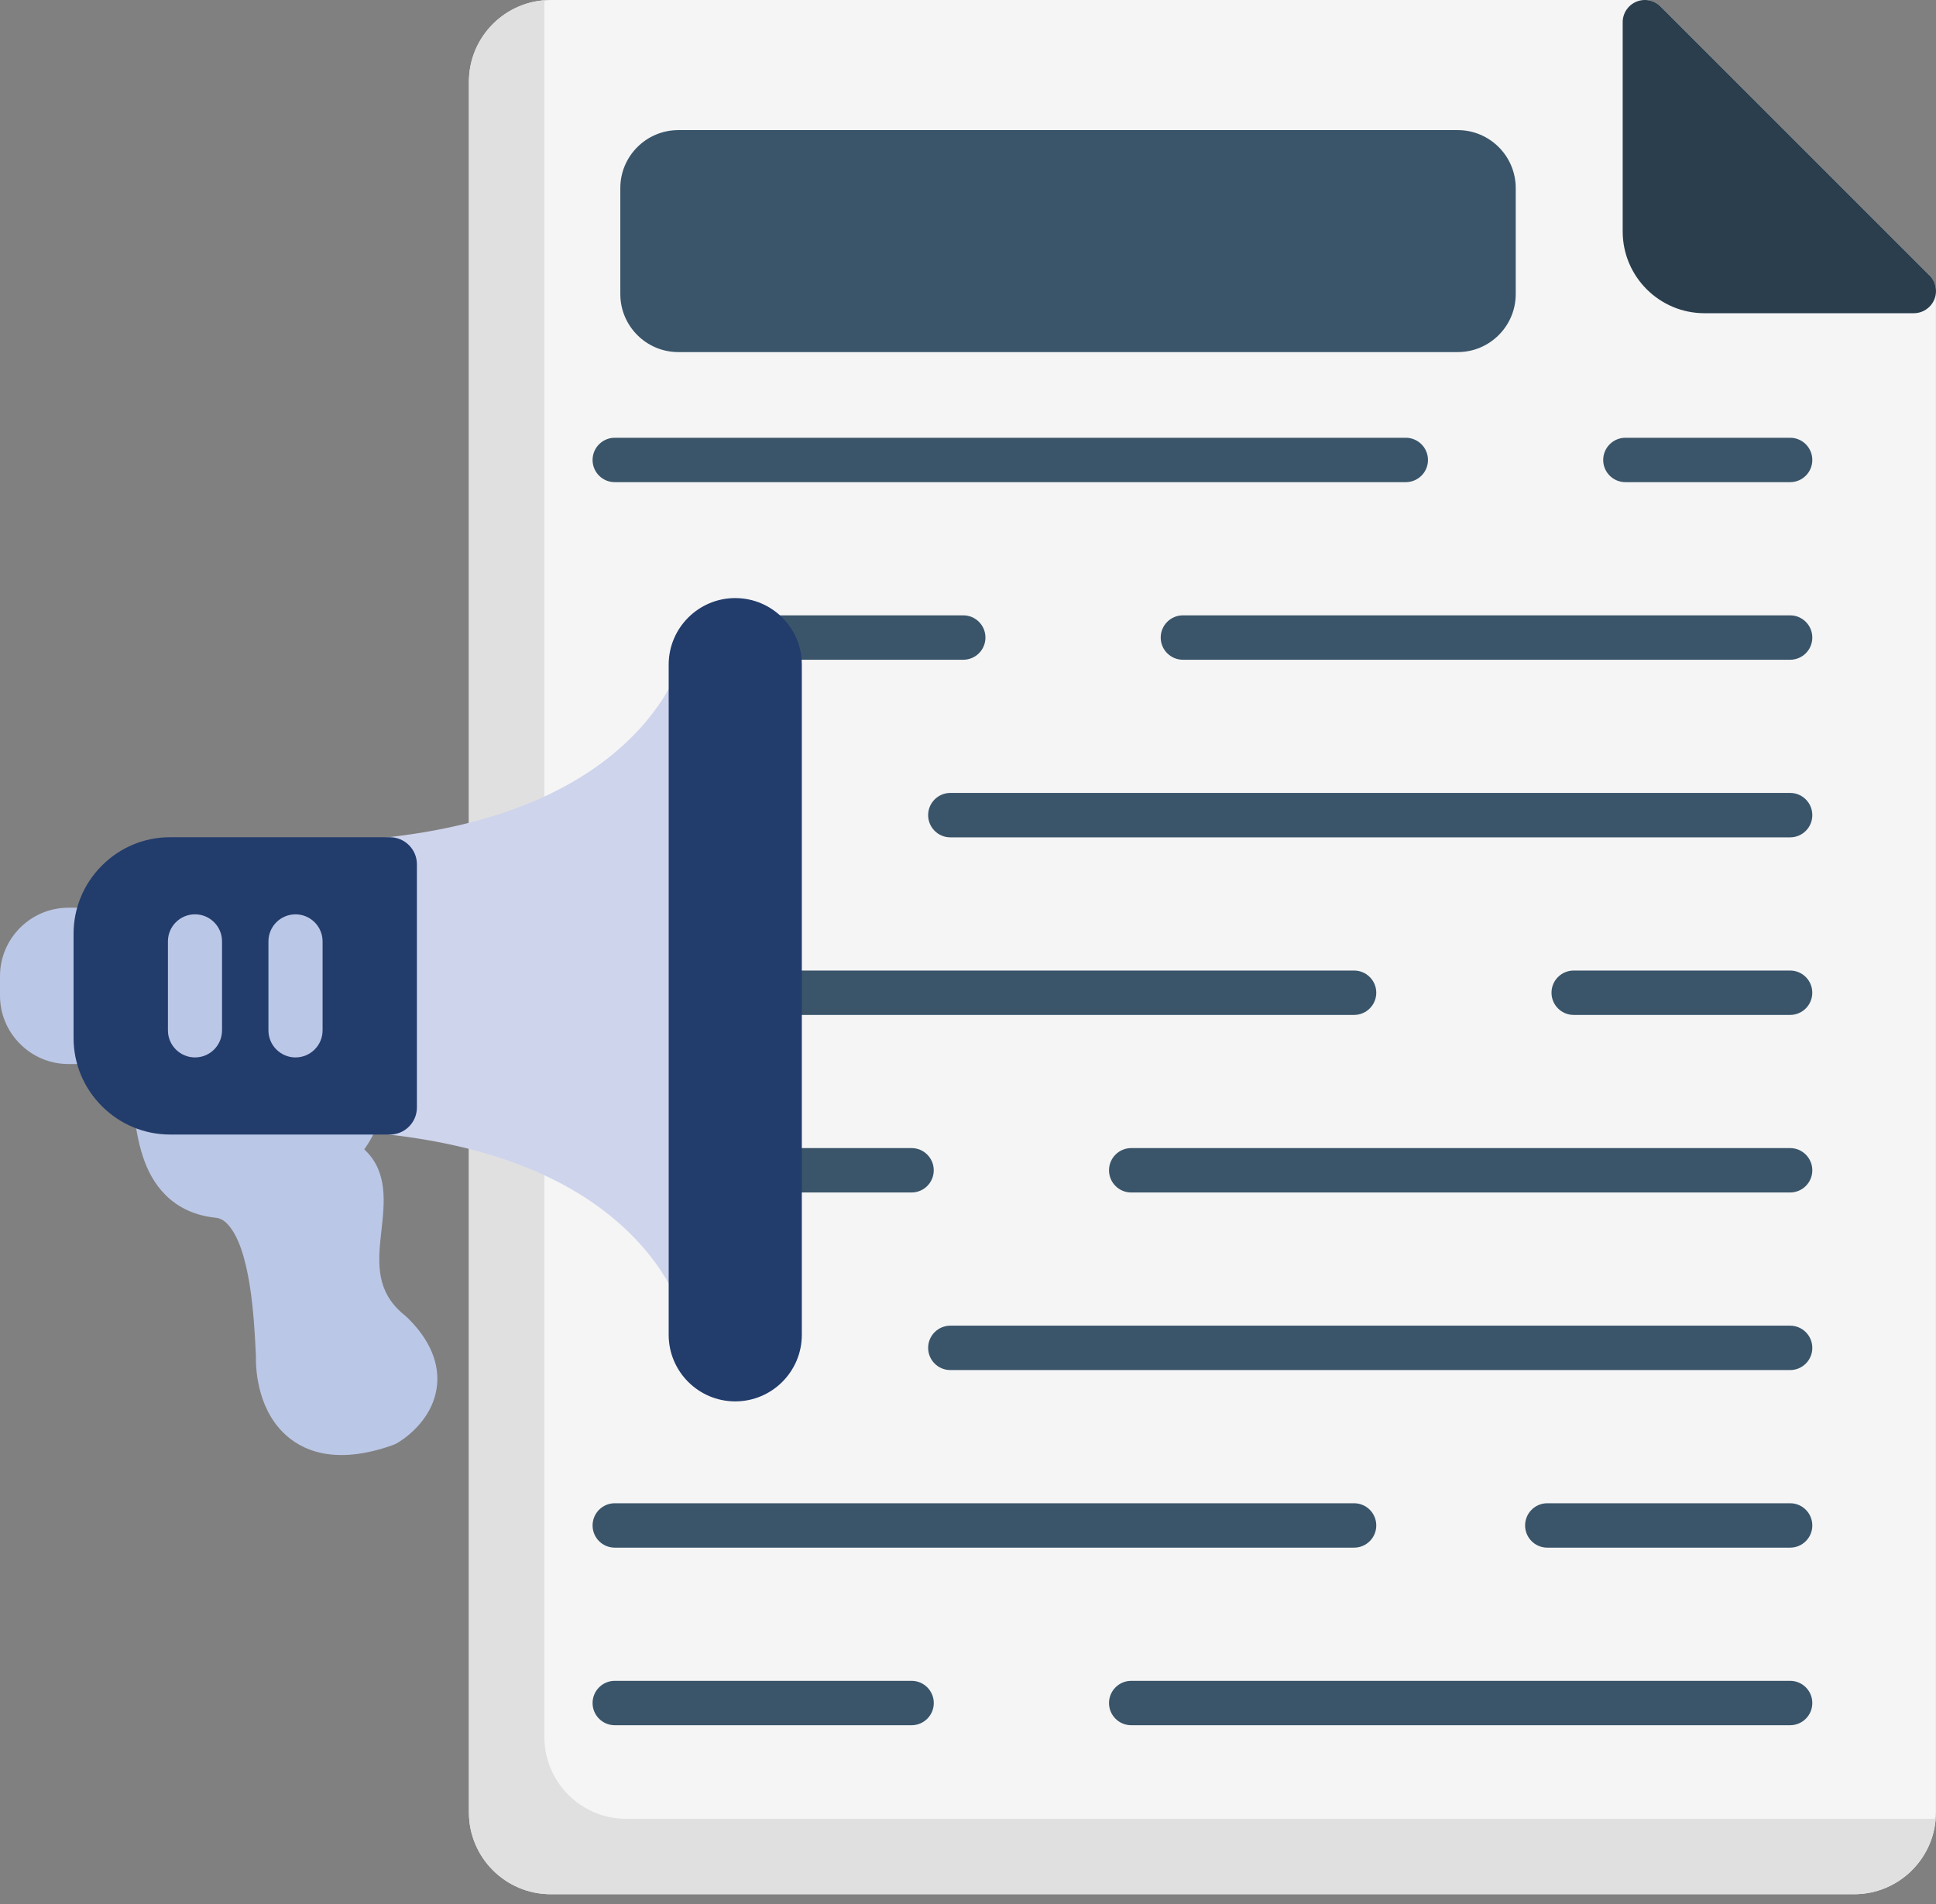
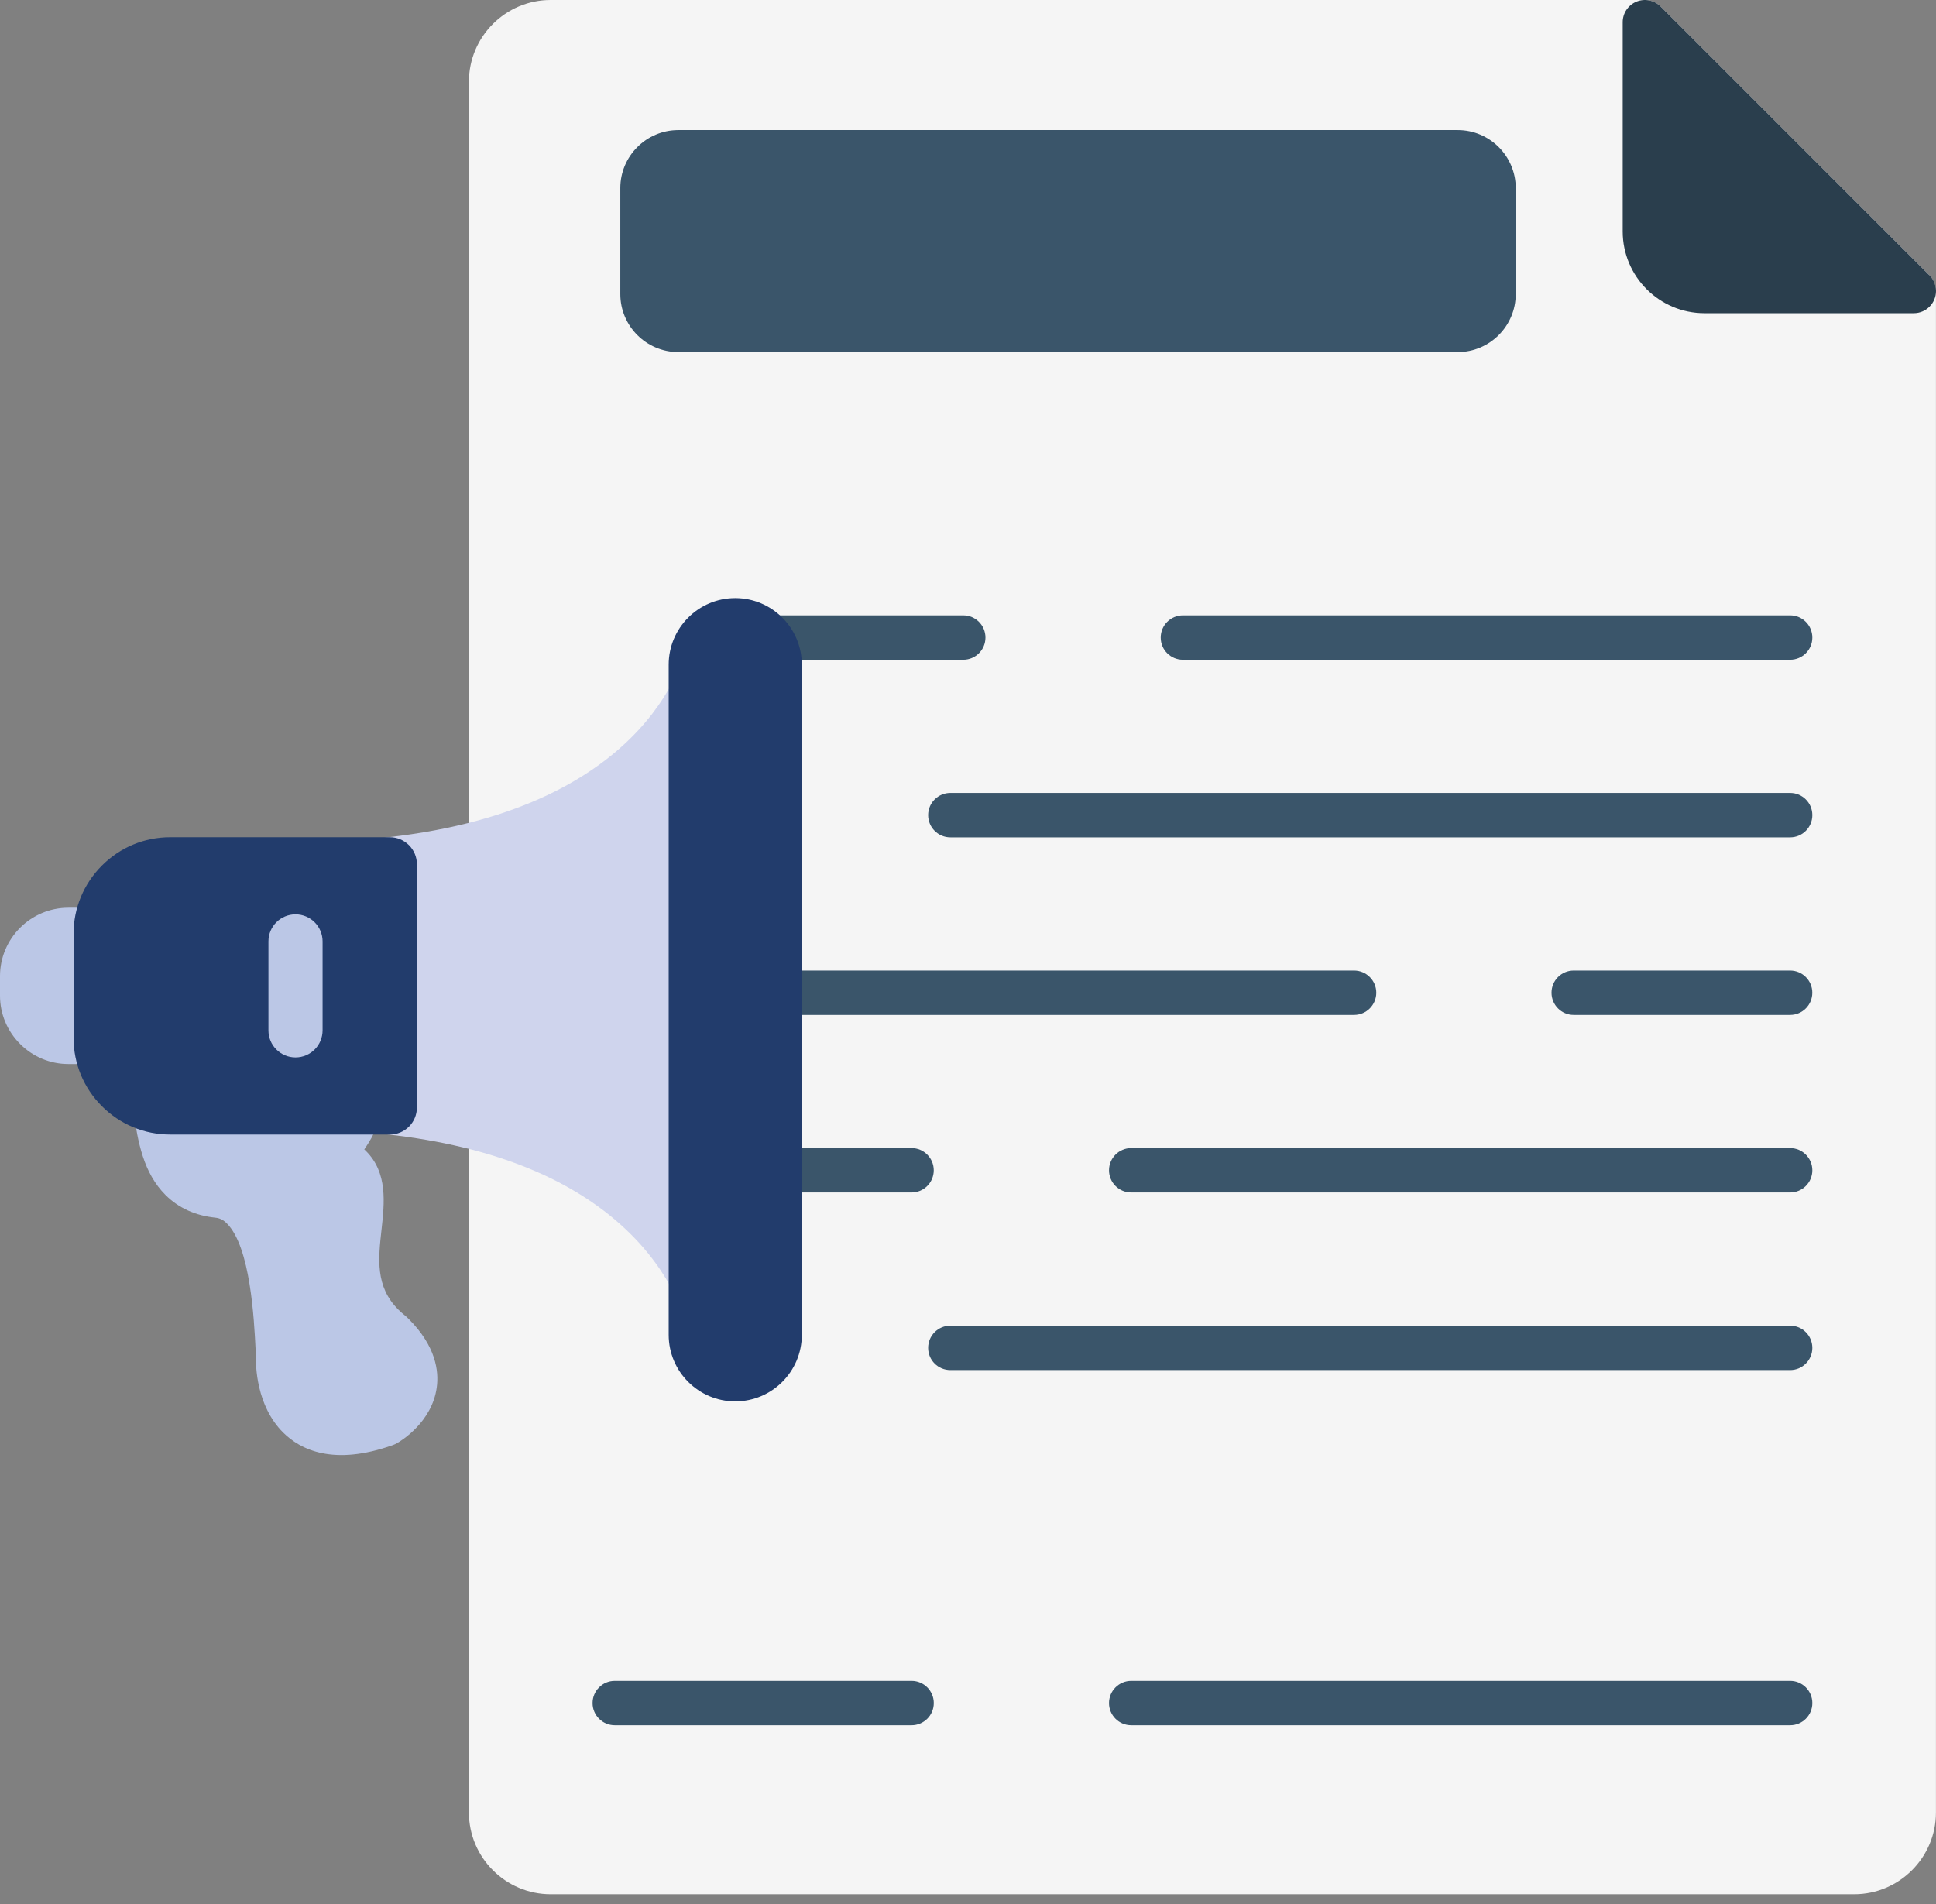
<svg xmlns="http://www.w3.org/2000/svg" width="61" height="60" viewBox="0 0 61 60" fill="none">
  <rect x="0" y="0" width="61" height="60" fill="#808080" stroke="none" />
  <path fill-rule="evenodd" clip-rule="evenodd" d="M58.421 59.691H17.352C15.931 59.691 14.775 58.536 14.775 57.115C14.775 38.935 14.775 20.756 14.775 2.576C14.775 1.156 15.931 0 17.352 0H51.828C52.013 0 52.191 0.074 52.322 0.205L60.793 8.675C60.924 8.807 60.998 8.985 60.998 9.17V57.115C60.998 58.536 59.842 59.691 58.421 59.691Z" fill="#F5F5F5" />
-   <path fill-rule="evenodd" clip-rule="evenodd" d="M56.404 15.194H51.214C50.827 15.194 50.514 14.881 50.514 14.495C50.514 14.109 50.827 13.795 51.214 13.795H56.404C56.79 13.795 57.103 14.109 57.103 14.495C57.103 14.881 56.79 15.194 56.404 15.194ZM44.293 15.194H19.37C18.984 15.194 18.671 14.881 18.671 14.495C18.671 14.109 18.984 13.795 19.37 13.795H44.293C44.679 13.795 44.993 14.109 44.993 14.495C44.993 14.881 44.679 15.194 44.293 15.194Z" fill="#3A556A" />
  <path fill-rule="evenodd" clip-rule="evenodd" d="M56.404 20.79H37.271C36.885 20.79 36.572 20.477 36.572 20.091C36.572 19.705 36.885 19.391 37.271 19.391H56.404C56.79 19.391 57.103 19.705 57.103 20.091C57.103 20.477 56.79 20.79 56.404 20.79ZM30.351 20.79H24.272C23.886 20.79 23.572 20.477 23.572 20.091C23.572 19.705 23.886 19.391 24.272 19.391H30.351C30.737 19.391 31.05 19.705 31.05 20.091C31.05 20.477 30.737 20.79 30.351 20.79Z" fill="#3A556A" />
  <path fill-rule="evenodd" clip-rule="evenodd" d="M56.404 26.387H29.944C29.557 26.387 29.244 26.073 29.244 25.687C29.244 25.301 29.557 24.987 29.944 24.987H56.404C56.79 24.987 57.103 25.301 57.103 25.687C57.103 26.073 56.79 26.387 56.404 26.387Z" fill="#3A556A" />
  <path fill-rule="evenodd" clip-rule="evenodd" d="M56.403 31.983H49.584C49.198 31.983 48.885 31.669 48.885 31.283C48.885 30.897 49.198 30.584 49.584 30.584H56.403C56.789 30.584 57.102 30.897 57.102 31.283C57.102 31.669 56.789 31.983 56.403 31.983ZM42.664 31.983H24.564C24.177 31.983 23.864 31.669 23.864 31.283C23.864 30.897 24.177 30.584 24.564 30.584H42.664C43.05 30.584 43.364 30.897 43.364 31.283C43.364 31.669 43.05 31.983 42.664 31.983Z" fill="#3A556A" />
  <path fill-rule="evenodd" clip-rule="evenodd" d="M56.403 37.578H35.642C35.256 37.578 34.943 37.265 34.943 36.879C34.943 36.493 35.256 36.179 35.642 36.179H56.403C56.789 36.179 57.103 36.493 57.103 36.879C57.103 37.265 56.789 37.578 56.403 37.578ZM28.722 37.578H24.564C24.177 37.578 23.864 37.265 23.864 36.879C23.864 36.493 24.177 36.179 24.564 36.179H28.722C29.108 36.179 29.421 36.493 29.421 36.879C29.421 37.265 29.108 37.578 28.722 37.578Z" fill="#3A556A" />
  <path fill-rule="evenodd" clip-rule="evenodd" d="M56.404 43.174H29.944C29.557 43.174 29.244 42.861 29.244 42.475C29.244 42.089 29.557 41.775 29.944 41.775H56.404C56.79 41.775 57.103 42.089 57.103 42.475C57.103 42.861 56.79 43.174 56.404 43.174Z" fill="#3A556A" />
-   <path fill-rule="evenodd" clip-rule="evenodd" d="M56.404 48.77H48.752C48.366 48.77 48.053 48.457 48.053 48.071C48.053 47.685 48.366 47.371 48.752 47.371H56.404C56.79 47.371 57.103 47.685 57.103 48.071C57.103 48.457 56.79 48.77 56.404 48.77ZM42.665 48.77H19.37C18.984 48.77 18.671 48.457 18.671 48.071C18.671 47.685 18.984 47.371 19.37 47.371H42.665C43.051 47.371 43.364 47.685 43.364 48.071C43.364 48.457 43.051 48.77 42.665 48.77Z" fill="#3A556A" />
  <path fill-rule="evenodd" clip-rule="evenodd" d="M56.404 54.366H35.643C35.256 54.366 34.943 54.053 34.943 53.667C34.943 53.281 35.256 52.967 35.643 52.967H56.404C56.79 52.967 57.103 53.281 57.103 53.667C57.103 54.053 56.79 54.366 56.404 54.366ZM28.722 54.366H19.37C18.984 54.366 18.671 54.053 18.671 53.667C18.671 53.281 18.984 52.967 19.37 52.967H28.722C29.109 52.967 29.422 53.281 29.422 53.667C29.422 54.053 29.109 54.366 28.722 54.366Z" fill="#3A556A" />
  <path fill-rule="evenodd" clip-rule="evenodd" d="M60.3 9.87C60.3 9.87 60.301 9.87 60.3 9.87H53.704C52.284 9.87 51.128 8.714 51.128 7.293V0.7C51.128 0.417 51.298 0.162 51.56 0.053C51.821 -0.055 52.122 0.005 52.322 0.205L60.76 8.643C60.907 8.771 61 8.96 61 9.17C61 9.556 60.687 9.87 60.3 9.87Z" fill="#2A3E4D" />
  <path fill-rule="evenodd" clip-rule="evenodd" d="M45.931 11.095H21.373C20.365 11.095 19.545 10.275 19.545 9.267V5.927C19.545 4.92 20.365 4.1 21.373 4.1H45.931C46.939 4.1 47.758 4.92 47.758 5.927V9.267C47.758 10.275 46.938 11.095 45.931 11.095Z" fill="#3A556A" />
-   <path fill-rule="evenodd" clip-rule="evenodd" d="M19.728 57.315C18.308 57.315 17.152 56.159 17.152 54.739C17.152 36.559 17.152 18.38 17.152 0.2C17.152 0.135 17.154 0.071 17.159 0.007C15.828 0.106 14.775 1.221 14.775 2.576V57.115C14.775 58.536 15.931 59.691 17.352 59.691H58.421C59.777 59.691 60.892 58.639 60.99 57.308C60.927 57.313 60.862 57.315 60.797 57.315L19.728 57.315Z" fill="#E0E0E0" />
  <path fill-rule="evenodd" clip-rule="evenodd" d="M11.681 35.502C11.525 35.347 11.431 35.133 11.431 34.899V27.236C11.431 26.801 11.758 26.436 12.19 26.388C20.699 25.449 21.644 20.393 21.68 20.178C21.754 19.741 22.151 19.43 22.593 19.466C23.035 19.503 23.375 19.87 23.375 20.313L23.375 41.765C23.392 42.002 23.309 42.245 23.128 42.426C22.796 42.758 22.259 42.759 21.925 42.43C21.799 42.304 21.708 42.139 21.68 41.95C21.678 41.941 21.409 40.427 19.889 38.907C18.165 37.184 15.575 36.12 12.19 35.746C11.991 35.724 11.813 35.635 11.681 35.502Z" fill="#CFD4ED" />
  <path fill-rule="evenodd" clip-rule="evenodd" d="M0.633 32.897C0.225 32.489 -6.76815e-05 31.948 0 31.373L0 30.761C0 29.572 0.968 28.604 2.157 28.604H3.171C3.642 28.604 4.024 28.986 4.024 29.457V32.677C4.024 32.904 3.934 33.12 3.774 33.28C3.614 33.44 3.397 33.53 3.171 33.53H2.157C1.582 33.53 1.041 33.305 0.633 32.897Z" fill="#BBC7E6" />
  <path fill-rule="evenodd" clip-rule="evenodd" d="M8.918 45.139C8.074 44.295 8.055 43.032 8.064 42.728L8.054 42.53C8.005 41.562 7.891 39.297 7.149 38.555C7.037 38.443 6.928 38.388 6.793 38.373C6.155 38.308 5.624 38.066 5.214 37.656C4.525 36.967 4.342 36.003 4.202 34.993C4.166 34.727 4.256 34.46 4.446 34.271C4.637 34.082 4.905 33.993 5.17 34.032C5.233 34.041 5.297 34.046 5.36 34.046L11.005 34.046C11.313 34.046 11.597 34.212 11.749 34.481C12.153 35.201 11.734 35.833 11.533 36.137C11.516 36.162 11.497 36.191 11.478 36.22C11.498 36.239 11.517 36.256 11.534 36.274C12.219 36.959 12.114 37.906 12.022 38.742C11.919 39.667 11.822 40.541 12.547 41.265C12.614 41.332 12.688 41.398 12.768 41.462C12.789 41.479 12.809 41.497 12.828 41.515L12.879 41.565C13.734 42.421 13.832 43.208 13.762 43.718C13.613 44.821 12.623 45.413 12.51 45.477C12.467 45.502 12.422 45.522 12.375 45.539C10.511 46.202 9.466 45.687 8.918 45.139Z" fill="#BBC7E6" />
  <path fill-rule="evenodd" clip-rule="evenodd" d="M3.211 34.859C2.636 34.283 2.318 33.52 2.318 32.709L2.318 29.425C2.318 28.615 2.636 27.852 3.211 27.276C3.787 26.7 4.551 26.383 5.361 26.383H12.284C12.51 26.383 12.726 26.473 12.886 26.633C13.046 26.793 13.136 27.009 13.136 27.236L13.136 34.899C13.136 35.37 12.754 35.752 12.284 35.752L5.361 35.752C4.55 35.752 3.787 35.434 3.211 34.859Z" fill="#223C6C" />
-   <path fill-rule="evenodd" clip-rule="evenodd" d="M5.541 33.072C5.386 32.917 5.291 32.704 5.291 32.469V29.665C5.291 29.194 5.673 28.812 6.144 28.812C6.615 28.813 6.997 29.194 6.996 29.665V32.469C6.996 32.94 6.615 33.322 6.144 33.322C5.908 33.322 5.695 33.226 5.541 33.072Z" fill="#BBC7E6" />
  <path fill-rule="evenodd" clip-rule="evenodd" d="M8.708 33.072C8.553 32.918 8.458 32.705 8.458 32.469V29.665C8.458 29.194 8.84 28.813 9.311 28.813C9.782 28.813 10.164 29.195 10.164 29.666V32.469C10.164 32.94 9.782 33.322 9.311 33.322C9.075 33.322 8.862 33.226 8.708 33.072Z" fill="#BBC7E6" />
  <path fill-rule="evenodd" clip-rule="evenodd" d="M23.166 44.161C22.01 44.161 21.069 43.221 21.069 42.064V20.944C21.069 19.788 22.01 18.847 23.166 18.847C24.323 18.847 25.264 19.788 25.264 20.944V42.064C25.264 43.221 24.323 44.161 23.166 44.161Z" fill="#223C6C" />
</svg>